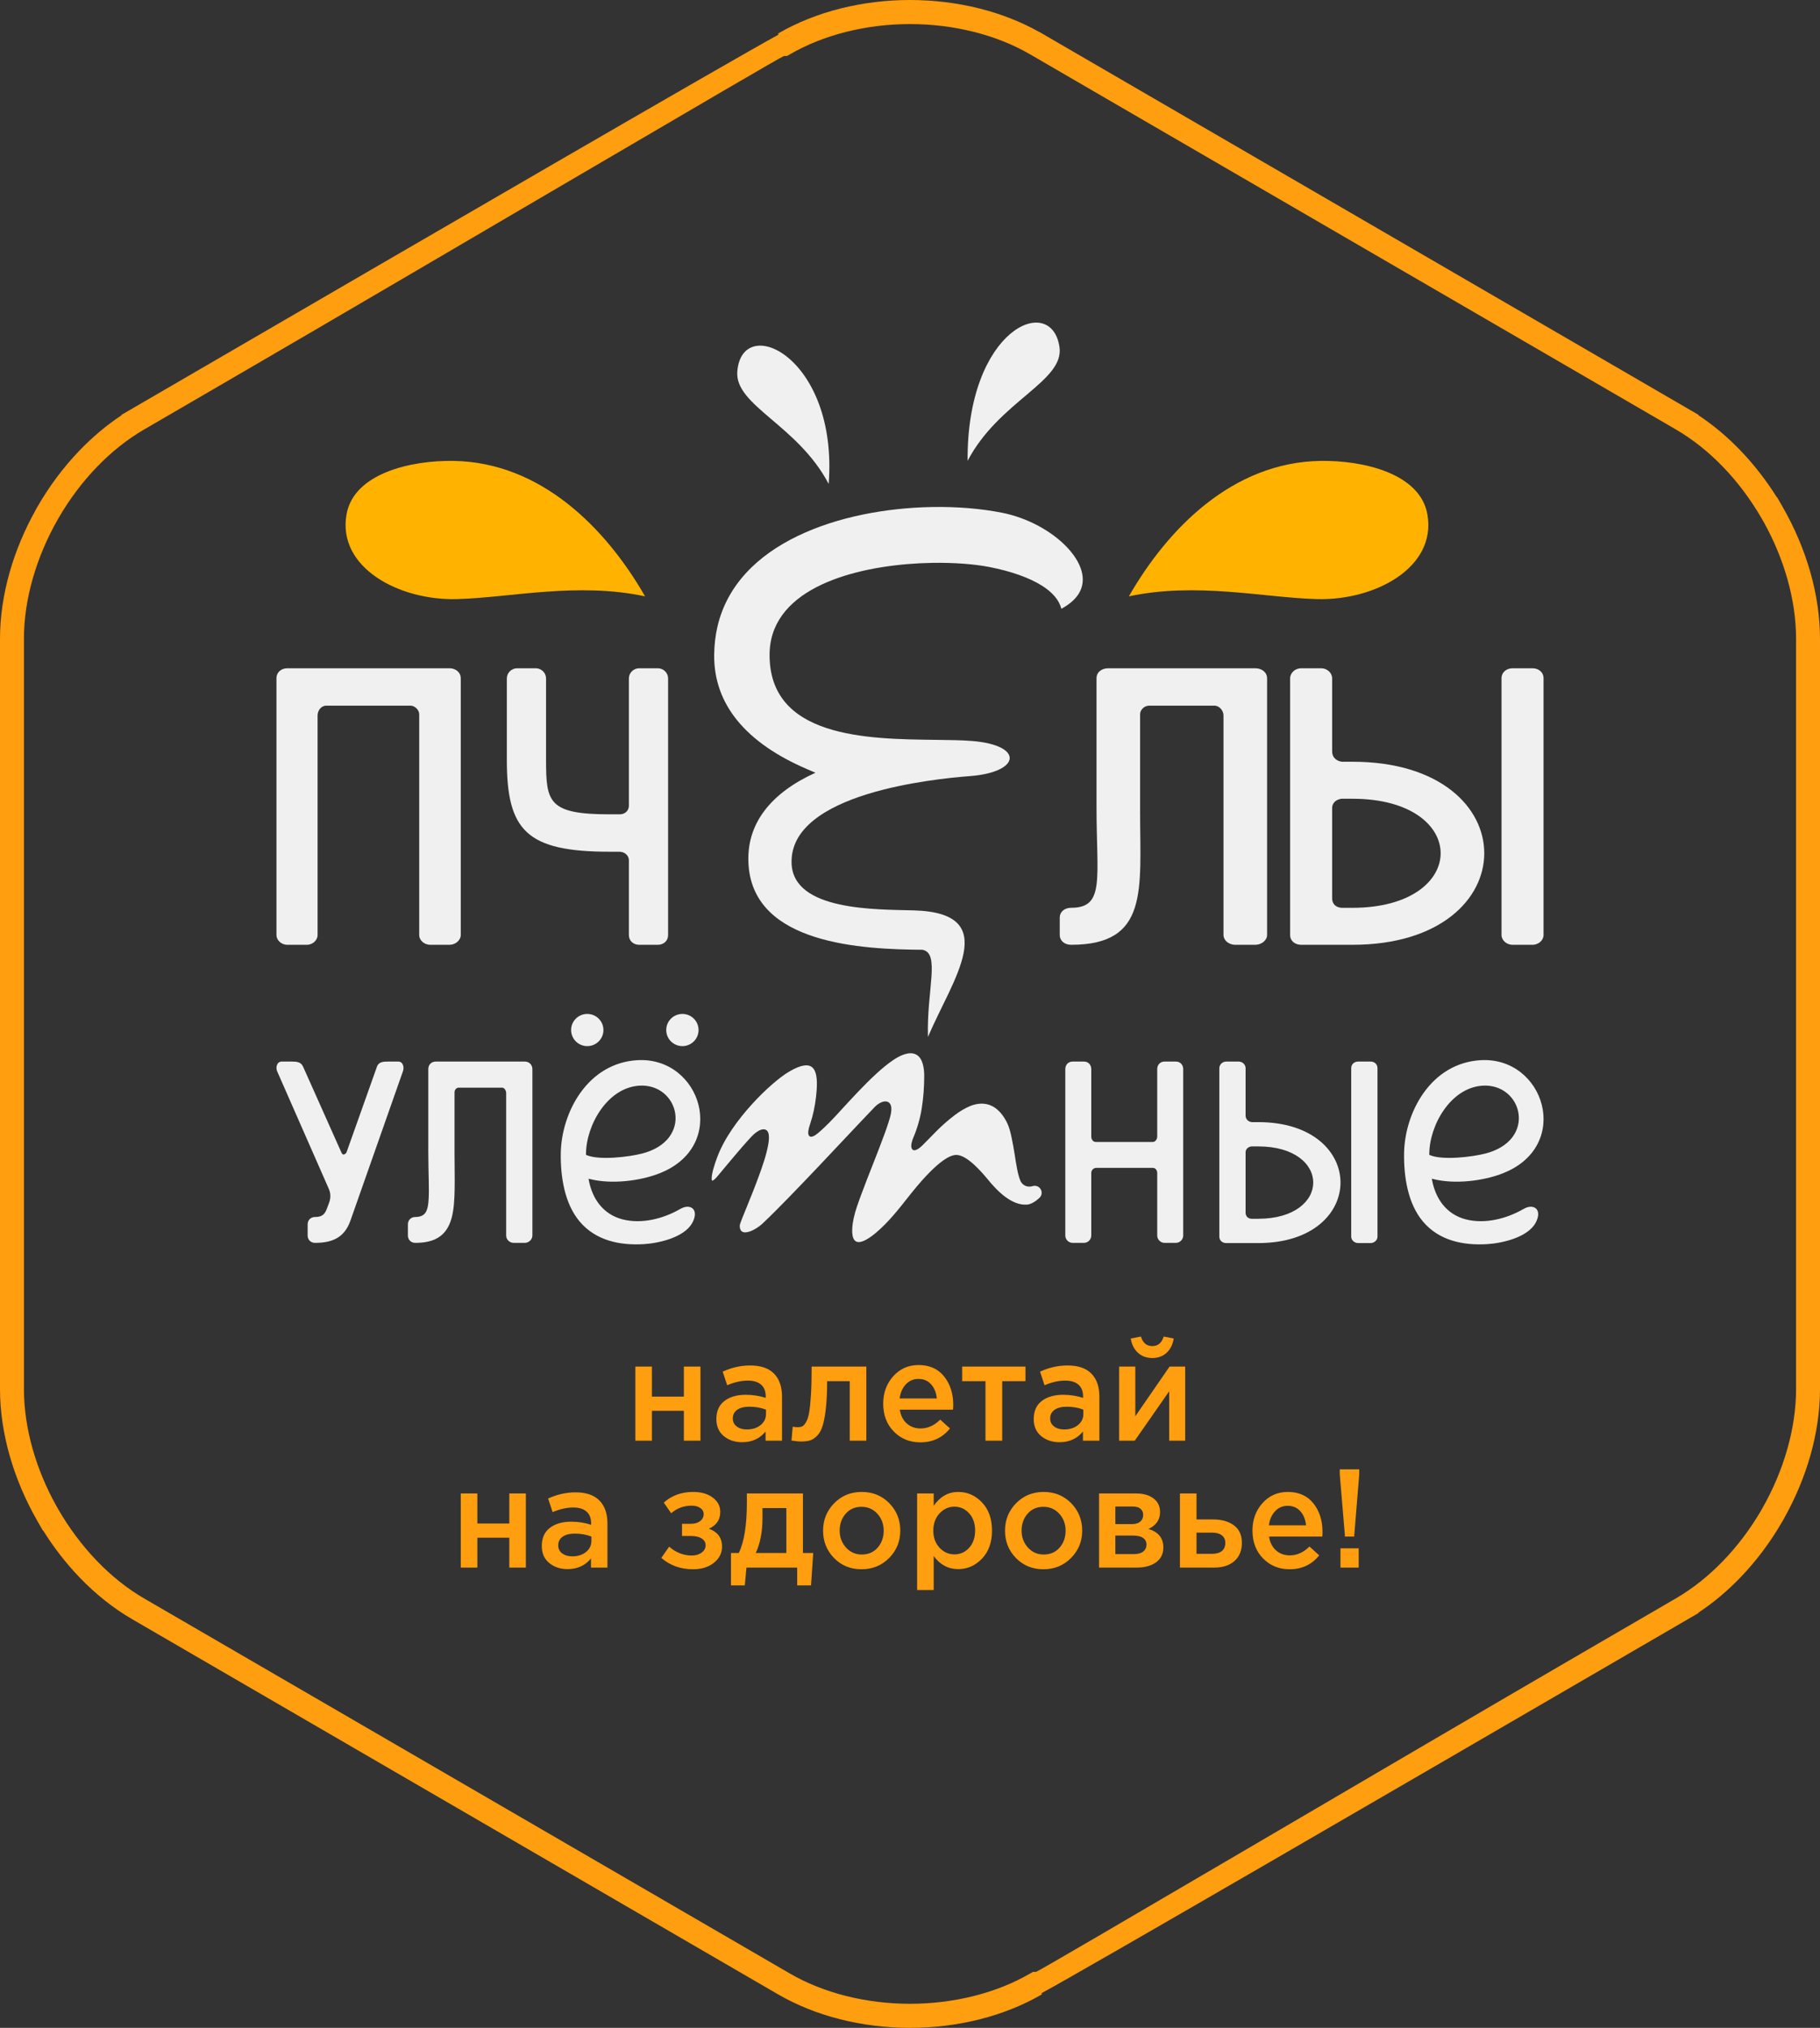
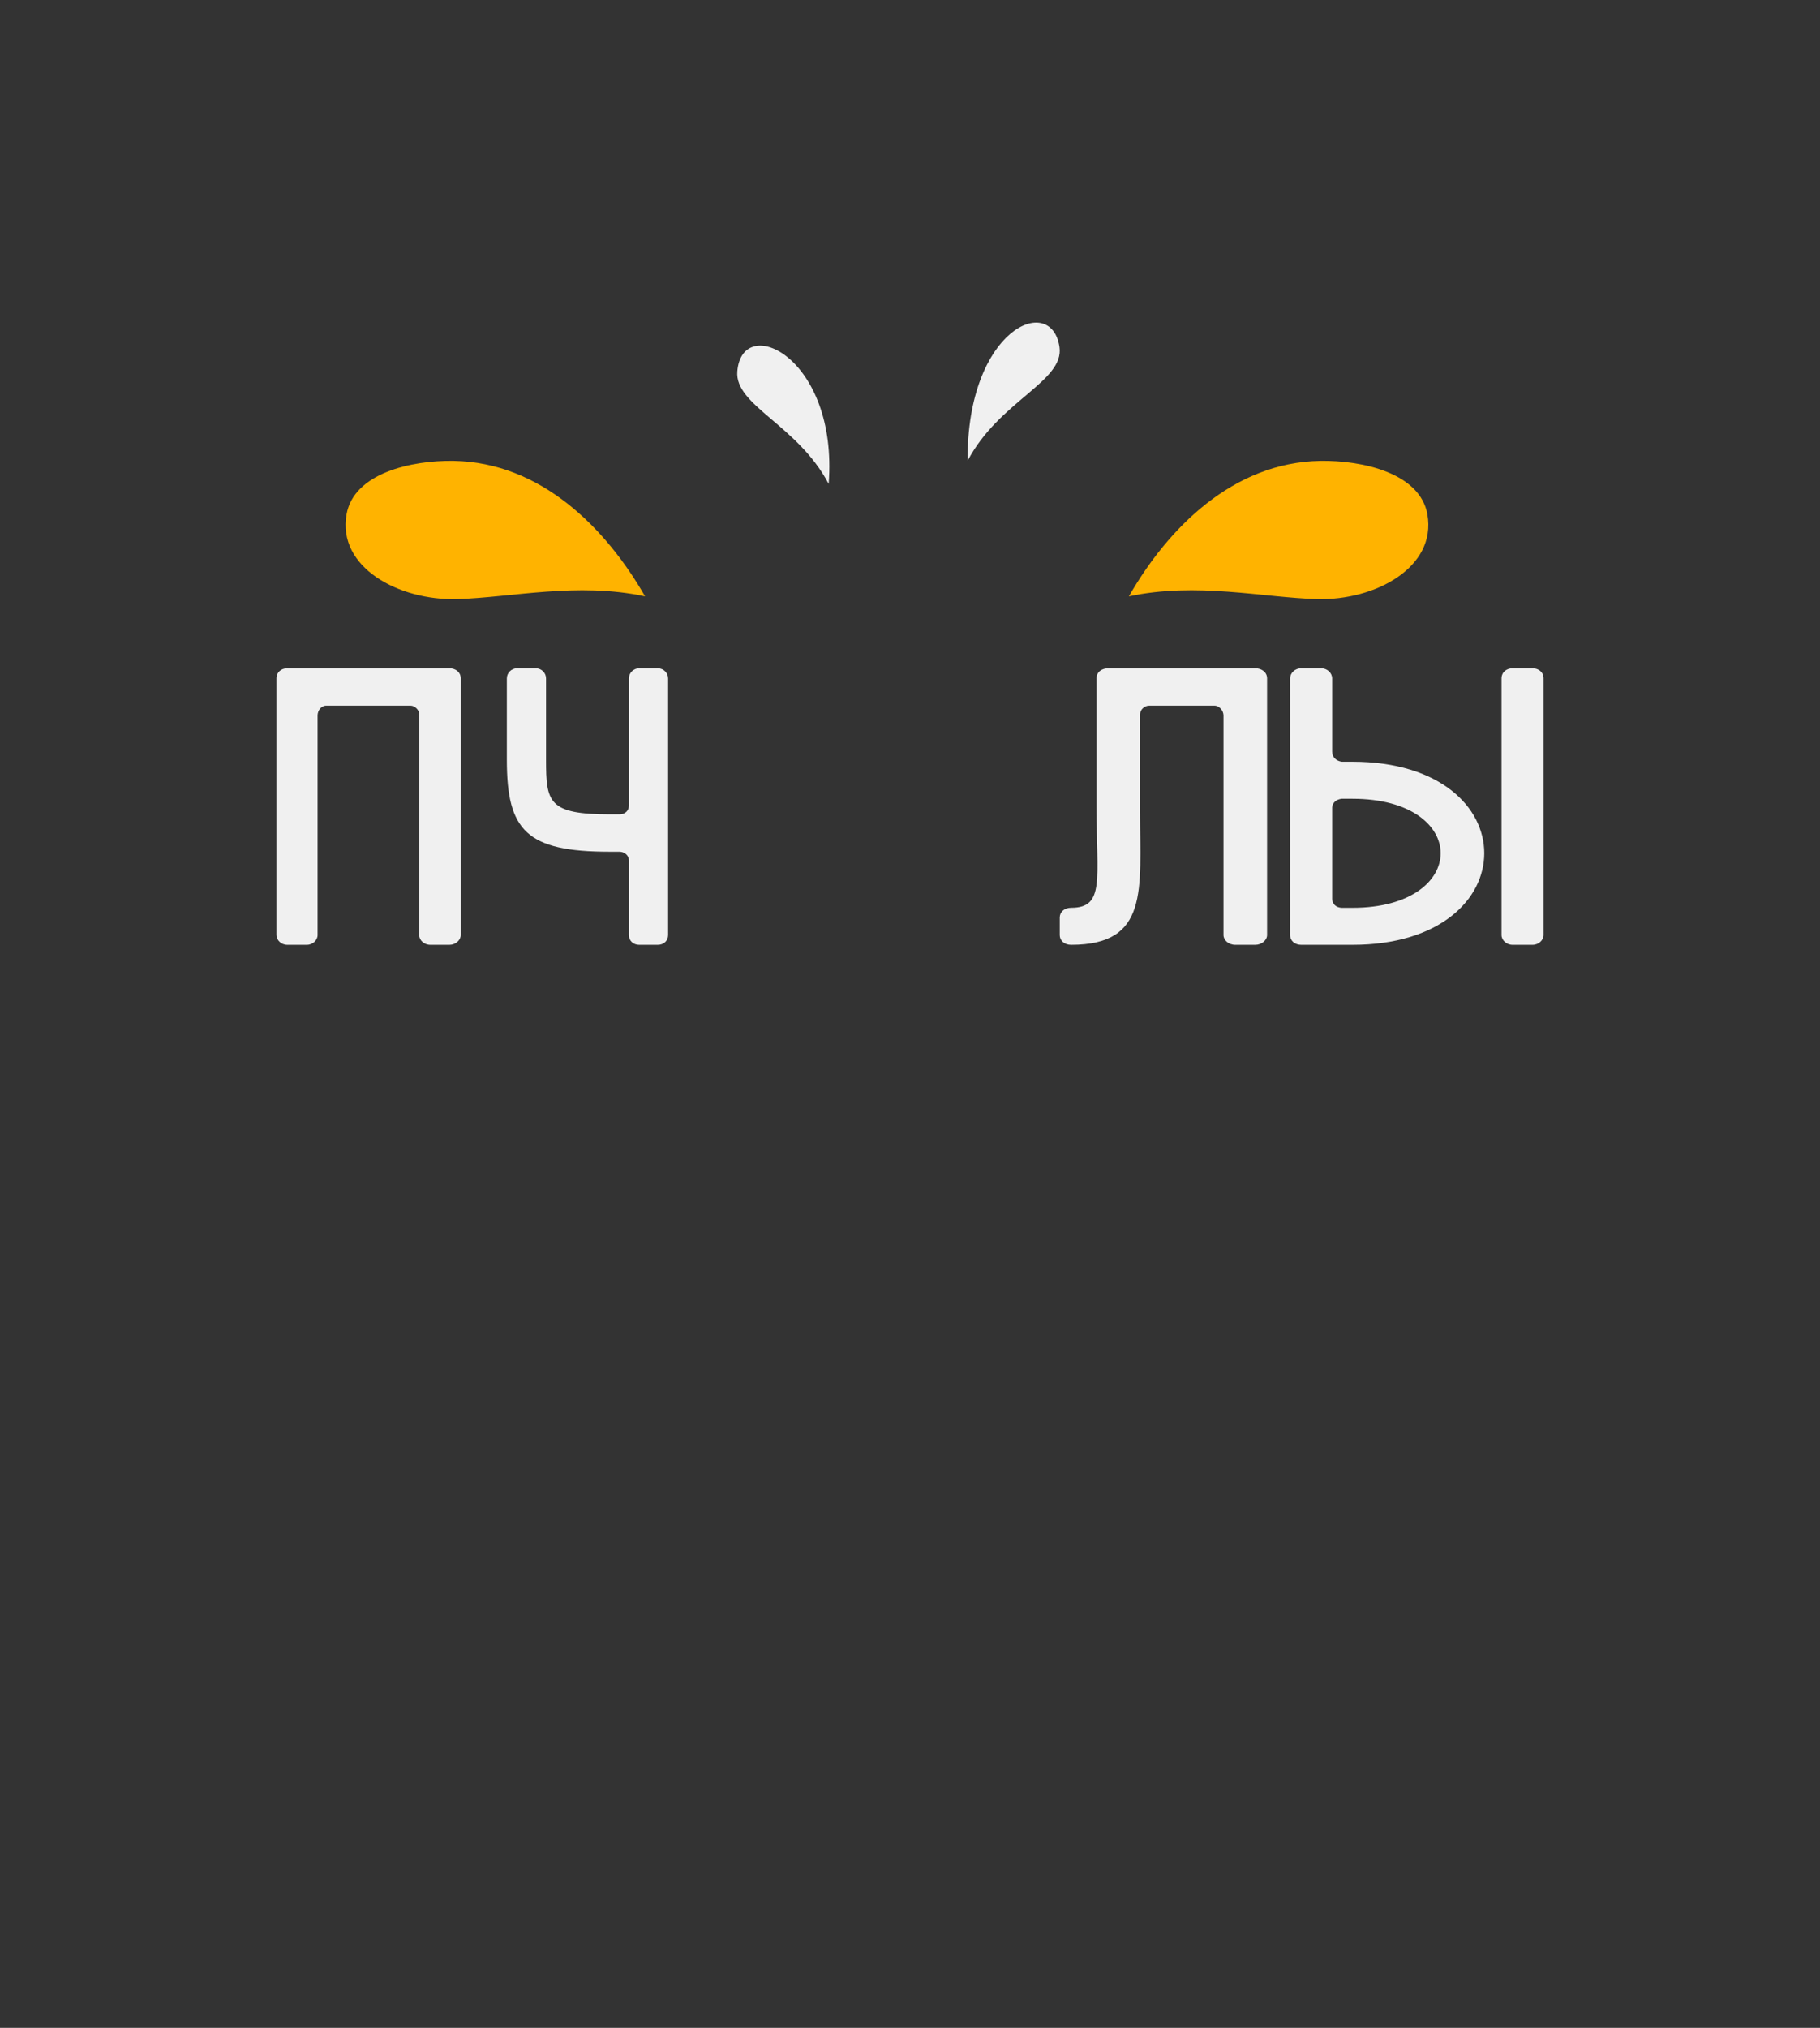
<svg xmlns="http://www.w3.org/2000/svg" width="79" height="88" viewBox="0 0 79 88" fill="none">
  <rect x="0" y="0" width="79" height="88" fill="#333333" stroke="none" />
-   <path d="M45.235 1.456L73.73 18.004L73.721 18.018C74.371 18.447 74.982 18.962 75.54 19.542C76.133 20.158 76.667 20.846 77.127 21.581L77.137 21.576L77.38 22C77.896 22.898 78.304 23.858 78.582 24.835C78.853 25.791 79 26.767 79 27.722V60.278C79 61.232 78.853 62.207 78.582 63.163C78.318 64.092 77.934 65.007 77.451 65.87V65.874L77.38 65.998C76.866 66.894 76.245 67.728 75.542 68.457C74.983 69.037 74.372 69.552 73.721 69.982L73.73 69.996L69.141 72.663C61.707 76.984 47.207 85.414 45.204 86.498L45.23 86.544C44.403 87.024 43.489 87.385 42.534 87.627C41.552 87.876 40.523 88 39.5 88C38.477 88 37.449 87.876 36.466 87.627C35.511 87.385 34.597 87.024 33.77 86.544L5.737 70.266C4.912 69.787 4.146 69.172 3.461 68.461C2.868 67.844 2.333 67.155 1.873 66.419L1.863 66.424L1.62 66C1.105 65.102 0.696 64.142 0.418 63.165C0.147 62.209 0 61.233 0 60.278V27.722C0 26.768 0.147 25.793 0.418 24.837C0.682 23.908 1.066 22.993 1.549 22.13V22.124L1.62 22C2.132 21.108 2.753 20.274 3.459 19.542C4.017 18.963 4.628 18.448 5.279 18.018L5.27 18.004L9.859 15.337C17.293 11.016 31.793 2.587 33.796 1.502L33.77 1.456C34.598 0.976 35.511 0.614 36.466 0.373C37.448 0.124 38.477 0 39.5 0C40.523 0 41.552 0.124 42.535 0.373C43.441 0.602 44.311 0.94 45.105 1.385H45.112L45.235 1.456V1.456ZM72.281 18.367L44.715 2.359C43.977 1.93 43.152 1.606 42.283 1.386C41.386 1.159 40.443 1.045 39.5 1.045C38.557 1.045 37.614 1.159 36.717 1.386C35.848 1.606 35.023 1.93 34.285 2.359L34.162 2.43H34.028C33.922 2.43 18.252 11.663 10.379 16.24L6.255 18.638C5.515 19.068 4.823 19.624 4.201 20.269C3.574 20.92 3.018 21.662 2.554 22.459L2.517 22.523C2.047 23.342 1.672 24.223 1.417 25.123C1.172 25.986 1.039 26.865 1.039 27.722V60.278C1.039 61.136 1.172 62.015 1.417 62.879C1.656 63.723 2.001 64.55 2.433 65.327L2.518 65.477C2.991 66.3 3.561 67.065 4.204 67.734C4.827 68.381 5.517 68.936 6.252 69.363L34.285 85.641C35.023 86.07 35.848 86.394 36.717 86.614C37.614 86.841 38.557 86.955 39.5 86.955C40.443 86.955 41.386 86.841 42.283 86.614C43.152 86.394 43.977 86.07 44.715 85.641L44.838 85.57H44.972C45.079 85.57 60.749 76.337 68.621 71.76L72.281 69.633L72.28 69.632L72.745 69.362C73.485 68.932 74.177 68.376 74.799 67.731C75.412 67.094 75.957 66.373 76.412 65.601L76.483 65.477C76.953 64.658 77.328 63.777 77.583 62.877C77.828 62.014 77.961 61.135 77.961 60.278V27.722C77.961 26.864 77.828 25.984 77.583 25.121C77.344 24.278 77 23.452 76.569 22.675L76.482 22.523C76.01 21.702 75.441 20.936 74.797 20.268C74.176 19.623 73.484 19.067 72.745 18.638L72.281 18.367L72.281 18.367Z" fill="#FF9E0E" />
-   <path d="M27.578 62.519V59.303H28.298V60.606H29.684V59.303H30.405V62.519H29.684V61.222H28.298V62.519H27.578ZM33.945 62.519H33.231V62.123C32.977 62.431 32.638 62.586 32.214 62.586C31.9 62.586 31.635 62.498 31.419 62.321C31.203 62.144 31.095 61.898 31.095 61.581C31.095 61.236 31.212 60.974 31.446 60.795C31.68 60.617 31.987 60.527 32.368 60.527C32.674 60.527 32.963 60.572 33.237 60.661V60.6C33.237 60.377 33.171 60.207 33.038 60.089C32.905 59.971 32.713 59.912 32.463 59.912C32.178 59.912 31.878 59.979 31.565 60.113L31.369 59.523C31.757 59.344 32.156 59.255 32.565 59.255C33.021 59.255 33.365 59.372 33.597 59.608C33.829 59.843 33.945 60.178 33.945 60.613V62.519H33.945ZM33.249 61.356V61.173C33.035 61.088 32.795 61.045 32.529 61.045C32.303 61.045 32.126 61.09 31.999 61.179C31.872 61.268 31.809 61.394 31.809 61.557C31.809 61.703 31.866 61.818 31.981 61.904C32.096 61.989 32.241 62.032 32.416 62.032C32.658 62.032 32.857 61.969 33.014 61.843C33.171 61.717 33.249 61.555 33.249 61.356ZM34.778 62.555C34.663 62.555 34.522 62.541 34.356 62.513L34.409 61.91C34.473 61.926 34.542 61.934 34.618 61.934C34.701 61.934 34.769 61.922 34.823 61.898C34.876 61.873 34.932 61.811 34.989 61.712C35.047 61.612 35.092 61.471 35.123 61.289C35.155 61.106 35.181 60.849 35.201 60.518C35.221 60.187 35.23 59.782 35.23 59.303H37.605V62.519H36.885V59.937H35.903C35.903 60.395 35.885 60.785 35.849 61.106C35.814 61.427 35.767 61.68 35.709 61.867C35.652 62.054 35.573 62.199 35.471 62.303C35.37 62.406 35.268 62.474 35.165 62.507C35.062 62.539 34.933 62.555 34.778 62.555V62.555ZM39.949 62.592C39.489 62.592 39.105 62.435 38.798 62.123C38.49 61.81 38.337 61.406 38.337 60.911C38.337 60.444 38.481 60.048 38.771 59.724C39.061 59.399 39.428 59.236 39.872 59.236C40.348 59.236 40.718 59.402 40.982 59.733C41.245 60.063 41.377 60.475 41.377 60.966C41.377 61.055 41.373 61.124 41.365 61.173H39.057C39.096 61.429 39.197 61.629 39.36 61.773C39.523 61.917 39.723 61.989 39.961 61.989C40.271 61.989 40.554 61.861 40.812 61.605L41.235 61.989C40.909 62.391 40.481 62.592 39.949 62.592V62.592ZM39.051 60.686H40.663C40.64 60.438 40.558 60.235 40.419 60.077C40.281 59.918 40.096 59.839 39.866 59.839C39.648 59.839 39.465 59.917 39.319 60.074C39.172 60.23 39.083 60.434 39.051 60.686ZM42.776 62.519V59.937H41.764V59.303H44.513V59.937H43.502V62.519H42.776ZM47.721 62.519H47.007V62.123C46.753 62.431 46.414 62.586 45.989 62.586C45.676 62.586 45.411 62.498 45.195 62.321C44.978 62.144 44.87 61.898 44.87 61.581C44.87 61.236 44.987 60.974 45.221 60.795C45.456 60.617 45.763 60.527 46.144 60.527C46.449 60.527 46.739 60.572 47.013 60.661V60.6C47.013 60.377 46.946 60.207 46.813 60.089C46.68 59.971 46.489 59.912 46.239 59.912C45.953 59.912 45.654 59.979 45.34 60.113L45.144 59.523C45.533 59.344 45.931 59.255 46.34 59.255C46.796 59.255 47.141 59.372 47.373 59.608C47.605 59.843 47.721 60.178 47.721 60.613V62.519H47.721ZM47.025 61.356V61.173C46.81 61.088 46.57 61.045 46.304 61.045C46.078 61.045 45.902 61.09 45.775 61.179C45.648 61.268 45.584 61.394 45.584 61.557C45.584 61.703 45.642 61.818 45.757 61.904C45.872 61.989 46.017 62.032 46.191 62.032C46.433 62.032 46.633 61.969 46.789 61.843C46.946 61.717 47.025 61.555 47.025 61.356ZM50.639 58.703C50.475 58.856 50.268 58.932 50.018 58.932C49.768 58.932 49.559 58.856 49.393 58.703C49.226 58.551 49.123 58.345 49.083 58.085L49.524 58C49.607 58.276 49.772 58.414 50.018 58.414C50.264 58.414 50.428 58.276 50.511 58L50.946 58.085C50.906 58.345 50.804 58.551 50.639 58.703ZM48.578 62.519V59.303H49.28V61.459C49.938 60.501 50.434 59.782 50.767 59.303H51.446V62.519H50.75V60.375L49.256 62.519H48.578ZM20 68.026V64.81H20.72V66.113H22.107V64.81H22.826V68.026H22.107V66.728H20.72V68.026H20ZM26.367 68.026H25.653V67.63C25.399 67.938 25.06 68.093 24.636 68.093C24.322 68.093 24.057 68.004 23.841 67.828C23.625 67.651 23.517 67.404 23.517 67.088C23.517 66.743 23.634 66.481 23.868 66.302C24.102 66.124 24.409 66.034 24.79 66.034C25.096 66.034 25.385 66.079 25.659 66.168V66.107C25.659 65.884 25.593 65.713 25.46 65.596C25.327 65.478 25.135 65.419 24.885 65.419C24.6 65.419 24.3 65.486 23.987 65.62L23.791 65.029C24.179 64.851 24.578 64.761 24.987 64.761C25.443 64.761 25.787 64.879 26.019 65.115C26.251 65.35 26.367 65.685 26.367 66.12V68.026ZM25.671 66.862V66.68C25.457 66.594 25.217 66.552 24.951 66.552C24.725 66.552 24.548 66.597 24.421 66.686C24.294 66.775 24.231 66.901 24.231 67.063C24.231 67.21 24.288 67.325 24.403 67.41C24.518 67.496 24.663 67.538 24.838 67.538C25.08 67.538 25.279 67.475 25.436 67.35C25.593 67.224 25.671 67.061 25.671 66.862ZM30.08 68.099C29.541 68.099 29.082 67.934 28.706 67.605L29.045 67.118C29.338 67.374 29.668 67.502 30.033 67.502C30.199 67.502 30.34 67.46 30.455 67.377C30.57 67.294 30.628 67.187 30.628 67.057C30.628 66.936 30.572 66.838 30.461 66.765C30.35 66.692 30.193 66.655 29.991 66.655H29.604V66.126H29.991C30.158 66.126 30.291 66.086 30.393 66.007C30.494 65.928 30.544 65.827 30.544 65.705C30.544 65.596 30.496 65.507 30.399 65.441C30.301 65.374 30.177 65.34 30.027 65.34C29.678 65.34 29.38 65.45 29.134 65.669L28.813 65.206C29.158 64.897 29.584 64.743 30.092 64.743C30.437 64.743 30.719 64.824 30.937 64.987C31.155 65.149 31.264 65.356 31.264 65.608C31.264 65.949 31.1 66.193 30.77 66.339C31.151 66.477 31.342 66.737 31.342 67.118C31.342 67.394 31.225 67.627 30.991 67.816C30.757 68.004 30.453 68.099 30.08 68.099L30.08 68.099ZM31.729 68.799V67.392H32.068C32.302 66.913 32.419 66.184 32.419 65.206V64.81H34.853V67.392H35.299L35.204 68.799H34.603V68.026H32.401L32.33 68.799H31.729ZM32.806 67.392H34.133V65.444H33.097V65.87C33.097 66.467 33 66.974 32.806 67.392H32.806ZM37.394 68.099C36.917 68.099 36.521 67.936 36.203 67.612C35.886 67.287 35.727 66.891 35.727 66.424C35.727 65.957 35.888 65.56 36.209 65.233C36.531 64.906 36.929 64.743 37.405 64.743C37.881 64.743 38.279 64.906 38.599 65.23C38.918 65.555 39.078 65.953 39.078 66.424C39.078 66.887 38.917 67.282 38.596 67.608C38.274 67.935 37.873 68.099 37.394 68.099L37.394 68.099ZM37.405 67.459C37.691 67.459 37.921 67.36 38.096 67.161C38.27 66.962 38.358 66.716 38.358 66.424C38.358 66.136 38.266 65.891 38.084 65.69C37.901 65.489 37.671 65.389 37.394 65.389C37.112 65.389 36.884 65.488 36.709 65.687C36.535 65.886 36.447 66.132 36.447 66.424C36.447 66.708 36.539 66.952 36.721 67.155C36.904 67.358 37.132 67.459 37.405 67.459H37.405ZM39.809 69V64.81H40.529V65.346C40.807 64.944 41.162 64.743 41.595 64.743C41.991 64.743 42.334 64.894 42.624 65.197C42.914 65.499 43.059 65.908 43.059 66.424C43.059 66.931 42.914 67.336 42.624 67.639C42.334 67.941 41.991 68.093 41.595 68.093C41.162 68.093 40.807 67.904 40.529 67.526V69H39.809V69ZM41.428 67.453C41.682 67.453 41.895 67.358 42.068 67.167C42.24 66.976 42.327 66.724 42.327 66.412C42.327 66.107 42.239 65.86 42.065 65.669C41.89 65.478 41.678 65.383 41.428 65.383C41.178 65.383 40.963 65.48 40.782 65.675C40.602 65.87 40.512 66.12 40.512 66.424C40.512 66.724 40.602 66.971 40.782 67.164C40.963 67.357 41.178 67.453 41.428 67.453ZM45.29 68.099C44.814 68.099 44.417 67.936 44.1 67.612C43.782 67.287 43.624 66.891 43.624 66.424C43.624 65.957 43.784 65.56 44.106 65.233C44.427 64.906 44.826 64.743 45.302 64.743C45.778 64.743 46.176 64.906 46.495 65.23C46.814 65.555 46.974 65.953 46.974 66.424C46.974 66.887 46.813 67.282 46.492 67.608C46.171 67.935 45.77 68.099 45.29 68.099L45.29 68.099ZM45.302 67.459C45.587 67.459 45.818 67.36 45.992 67.161C46.167 66.962 46.254 66.716 46.254 66.424C46.254 66.136 46.163 65.891 45.98 65.69C45.798 65.489 45.568 65.389 45.29 65.389C45.008 65.389 44.78 65.488 44.606 65.687C44.431 65.886 44.344 66.132 44.344 66.424C44.344 66.708 44.435 66.952 44.617 67.155C44.8 67.358 45.028 67.459 45.302 67.459H45.302ZM47.706 68.026V64.81H49.319C49.632 64.81 49.883 64.882 50.071 65.026C50.26 65.17 50.354 65.366 50.354 65.614C50.354 65.951 50.185 66.197 49.848 66.351C50.281 66.477 50.497 66.745 50.497 67.155C50.497 67.427 50.393 67.64 50.184 67.794C49.976 67.948 49.693 68.026 49.336 68.026H47.706H47.706ZM48.414 67.441H49.229C49.4 67.441 49.532 67.403 49.625 67.328C49.718 67.253 49.765 67.153 49.765 67.027C49.765 66.905 49.716 66.81 49.619 66.741C49.522 66.672 49.38 66.637 49.194 66.637H48.414V67.441H48.414ZM48.414 66.138H49.152C49.299 66.138 49.414 66.101 49.497 66.028C49.58 65.955 49.622 65.86 49.622 65.742C49.622 65.632 49.584 65.544 49.509 65.477C49.434 65.41 49.319 65.376 49.164 65.376H48.414V66.138H48.414ZM51.217 68.026V64.81H51.937V65.937H52.657C53.03 65.937 53.331 66.022 53.561 66.193C53.791 66.363 53.906 66.617 53.906 66.954C53.906 67.287 53.799 67.549 53.585 67.739C53.371 67.93 53.079 68.026 52.71 68.026H51.217H51.217ZM51.937 67.429H52.615C52.798 67.429 52.938 67.388 53.038 67.307C53.137 67.226 53.186 67.108 53.186 66.954C53.186 66.812 53.136 66.702 53.035 66.625C52.933 66.548 52.79 66.509 52.603 66.509H51.937V67.429ZM55.977 68.099C55.517 68.099 55.133 67.942 54.826 67.63C54.518 67.317 54.365 66.913 54.365 66.418C54.365 65.951 54.509 65.555 54.799 65.23C55.089 64.906 55.456 64.743 55.9 64.743C56.376 64.743 56.746 64.909 57.01 65.239C57.273 65.57 57.405 65.981 57.405 66.473C57.405 66.562 57.401 66.631 57.393 66.68H55.085C55.124 66.936 55.225 67.135 55.388 67.28C55.551 67.424 55.751 67.496 55.989 67.496C56.298 67.496 56.582 67.368 56.84 67.112L57.262 67.496C56.937 67.898 56.509 68.099 55.977 68.099ZM55.079 66.192H56.691C56.667 65.945 56.586 65.742 56.447 65.584C56.308 65.425 56.124 65.346 55.894 65.346C55.676 65.346 55.493 65.424 55.346 65.581C55.2 65.737 55.11 65.941 55.079 66.192ZM58.381 66.68L58.155 63.976V63.763H59V63.976L58.78 66.68H58.381H58.381ZM58.185 68.026V67.191H58.976V68.026H58.185Z" fill="#FF9E0E" />
  <path fill-rule="evenodd" clip-rule="evenodd" d="M42 20C41.96 14.264 45.638 12.697 45.988 15.057C46.209 16.551 43.358 17.4 42 20Z" fill="#F0F0F0" />
  <path fill-rule="evenodd" clip-rule="evenodd" d="M35.97 21C36.39 15.498 32.214 13.552 32.004 16.116C31.882 17.603 34.62 18.431 35.97 21Z" fill="#F0F0F0" />
  <path fill-rule="evenodd" clip-rule="evenodd" d="M49 25.879C50.699 22.917 53.516 20.065 57.309 20.001C59.141 19.971 61.644 20.529 61.959 22.325C62.363 24.623 59.693 26.068 57.159 25.998C54.828 25.933 51.94 25.25 49 25.879V25.879Z" fill="#FFB300" />
  <path d="M12.47 29C12.209 29 12 29.17 12 29.44V40.577C12 40.796 12.207 41 12.47 41H13.316C13.579 41 13.785 40.797 13.785 40.577V31.045C13.785 30.842 13.936 30.622 14.161 30.622H17.82C18.008 30.622 18.196 30.81 18.196 30.994V40.577C18.196 40.797 18.402 41 18.684 41H19.511C19.774 41 20 40.797 20 40.577V29.44C20 29.169 19.773 29 19.511 29H12.47H12.47Z" fill="#F0F0F0" />
  <path d="M23.702 32.972V29.44C23.702 29.203 23.505 29 23.254 29H22.448C22.197 29 22 29.203 22 29.44V32.972C22 36.048 22.853 36.961 26.473 36.961H26.885C27.118 36.961 27.298 37.13 27.298 37.332V40.577C27.298 40.831 27.495 41 27.745 41H28.552C28.803 41 29 40.831 29 40.577V29.44C29 29.203 28.803 29 28.552 29H27.745C27.495 29 27.298 29.203 27.298 29.44V34.966C27.298 35.169 27.136 35.338 26.903 35.338H26.473C23.803 35.338 23.702 34.814 23.702 32.972Z" fill="#F0F0F0" />
  <path d="M46 39.817V40.577C46 40.814 46.197 41 46.493 41C49.882 41 49.488 38.6 49.488 35.237V30.994C49.488 30.809 49.665 30.622 49.882 30.622H52.714C52.931 30.622 53.108 30.843 53.108 31.045V40.577C53.108 40.796 53.325 41 53.621 41H54.488C54.764 41 55 40.797 55 40.577V29.44C55 29.169 54.762 29 54.488 29H48.108C47.814 29 47.596 29.17 47.596 29.44V35C47.596 38.144 47.97 39.394 46.493 39.394C46.197 39.394 46 39.58 46 39.817L46 39.817Z" fill="#F0F0F0" />
  <path d="M58.246 33.056C57.997 33.023 57.824 32.854 57.824 32.617V29.44C57.824 29.203 57.613 29 57.344 29H56.48C56.211 29 56 29.203 56 29.44V40.577C56 40.831 56.211 41 56.48 41H58.707C66.328 41 66.339 33.056 58.707 33.056H58.246H58.246ZM58.227 39.395C57.997 39.377 57.843 39.242 57.824 39.023V35.034C57.843 34.831 57.997 34.696 58.227 34.662H58.707C63.815 34.662 63.803 39.395 58.707 39.395H58.227ZM65.656 29C65.392 29 65.176 29.171 65.176 29.44V40.577C65.176 40.795 65.387 41 65.656 41H66.52C66.789 41 67 40.797 67 40.577V29.44C67 29.169 66.786 29 66.52 29H65.656Z" fill="#F0F0F0" />
-   <path d="M45.235 25.42C45.677 25.701 45.974 26.035 46.07 26.419C46.441 26.218 46.69 25.988 46.836 25.744C47.014 25.444 47.04 25.112 46.947 24.778C46.85 24.426 46.621 24.067 46.301 23.733C45.642 23.045 44.602 22.471 43.496 22.251C42.593 22.072 41.54 21.982 40.437 22.003C38.475 22.039 36.35 22.424 34.613 23.265C32.898 24.094 31.561 25.372 31.14 27.202C31.054 27.578 31.006 27.978 31 28.401C30.986 29.521 31.354 30.457 31.979 31.235C32.706 32.142 33.784 32.84 35.016 33.37L35.395 33.533C33.509 34.391 32.347 35.723 32.495 37.578C32.764 40.976 37.417 41.196 40.04 41.216C40.823 41.36 40.218 42.974 40.279 45C41.336 42.508 43.551 39.617 39.672 39.507C38.049 39.46 34.43 39.54 34.36 37.466C34.307 35.937 35.864 35.016 37.639 34.465C39.357 33.932 41.286 33.741 42.082 33.681C44.316 33.516 44.465 32.336 42.187 32.155C41.748 32.119 41.206 32.113 40.613 32.106C37.64 32.072 33.356 32.023 33.405 28.364C33.408 28.142 33.434 27.93 33.48 27.73C33.763 26.493 34.814 25.674 36.153 25.162C37.459 24.662 39.043 24.452 40.44 24.426C41.424 24.408 42.319 24.482 42.96 24.608C43.873 24.789 44.675 25.064 45.235 25.42H45.235Z" fill="#F0F0F0" />
-   <path fill-rule="evenodd" clip-rule="evenodd" d="M34.287 46.484C34.027 46.632 33.768 46.841 33.541 47.036C33.22 47.314 32.914 47.616 32.629 47.931C32.037 48.584 31.434 49.401 31.128 50.228C31.046 50.45 30.878 50.926 30.892 51.163C30.893 51.185 30.894 51.242 30.928 51.234C30.995 51.217 31.105 51.09 31.147 51.04C31.438 50.692 31.727 50.342 32.022 49.997C32.169 49.825 32.318 49.652 32.471 49.484C32.561 49.385 32.672 49.259 32.777 49.176C32.878 49.096 33.011 49.007 33.145 49.007C33.451 49.007 33.378 49.485 33.346 49.668C33.267 50.121 33.095 50.61 32.937 51.042C32.764 51.517 32.574 51.986 32.383 52.455C32.346 52.547 32.109 53.108 32.109 53.185C32.109 53.428 32.227 53.518 32.46 53.465C32.682 53.414 32.942 53.245 33.106 53.09C33.486 52.731 33.855 52.357 34.22 51.983C34.668 51.523 35.111 51.059 35.553 50.594C36.358 49.745 37.155 48.888 37.964 48.044C38.311 47.683 38.784 47.674 38.676 48.298C38.654 48.427 38.614 48.561 38.574 48.686C38.518 48.865 38.456 49.042 38.391 49.218C38.231 49.659 38.058 50.096 37.887 50.533C37.712 50.978 37.536 51.423 37.371 51.872C37.257 52.184 37.125 52.537 37.056 52.861C37.006 53.096 36.919 53.627 37.098 53.827C37.322 54.076 37.871 53.624 38.034 53.486C38.55 53.05 38.976 52.514 39.392 51.986C39.747 51.535 40.865 50.119 41.511 50.119C41.984 50.119 42.631 50.882 42.9 51.209C43.285 51.678 43.915 52.328 44.584 52.274C44.777 52.259 44.989 52.106 45.123 51.977C45.224 51.878 45.244 51.728 45.171 51.606C45.099 51.484 44.957 51.43 44.821 51.472C44.644 51.526 44.459 51.478 44.344 51.33C44.19 51.132 44.092 50.398 44.05 50.138C44.007 49.876 43.965 49.614 43.908 49.354C43.865 49.152 43.808 48.919 43.718 48.733C43.552 48.392 43.297 48.06 42.92 47.94C42.656 47.856 42.383 47.892 42.129 47.99C41.885 48.089 41.659 48.228 41.45 48.386C41.17 48.598 40.912 48.823 40.664 49.07C40.455 49.278 40.255 49.495 40.043 49.7C39.961 49.78 39.693 50.03 39.585 49.857C39.511 49.739 39.589 49.5 39.638 49.385C39.815 48.968 39.94 48.536 40.011 48.089C40.084 47.625 40.117 47.156 40.117 46.687C40.117 46.387 40.069 45.926 39.769 45.764C39.468 45.602 39.056 45.815 38.804 45.98C38.53 46.16 38.271 46.382 38.029 46.603C37.754 46.856 37.49 47.122 37.233 47.392C36.992 47.644 36.756 47.901 36.521 48.157C36.349 48.344 36.177 48.536 35.998 48.715C35.841 48.871 35.678 49.03 35.508 49.171C35.43 49.235 35.225 49.401 35.124 49.293C35.042 49.206 35.101 48.988 35.13 48.889C35.17 48.755 35.215 48.622 35.253 48.486C35.356 48.119 35.421 47.689 35.448 47.307C35.519 46.3 35.239 45.94 34.287 46.484L34.287 46.484ZM25.608 51.166C26.53 51.397 27.775 51.258 28.652 50.908C29.288 50.654 29.84 50.234 30.15 49.615C30.408 49.1 30.46 48.505 30.32 47.948C30.181 47.394 29.86 46.892 29.409 46.537C28.91 46.145 28.301 45.97 27.668 46.007C26.63 46.067 25.781 46.595 25.187 47.431C24.655 48.179 24.352 49.149 24.341 50.064C24.33 51.057 24.5 52.228 25.164 53.012C25.864 53.839 26.906 54.053 27.948 53.99C28.612 53.949 29.704 53.697 30.05 53.067C30.118 52.942 30.175 52.793 30.161 52.648C30.149 52.52 30.083 52.425 29.958 52.384C29.811 52.336 29.647 52.394 29.519 52.468C28.792 52.888 27.849 53.129 27.019 52.914C26.191 52.7 25.711 52.033 25.558 51.214L25.546 51.151L25.608 51.166V51.166ZM25.436 50.089C25.436 48.835 26.36 47.207 27.74 47.114C28.129 47.087 28.508 47.191 28.811 47.44C29.079 47.661 29.258 47.975 29.309 48.318C29.364 48.679 29.272 49.036 29.057 49.331C28.778 49.712 28.338 49.936 27.888 50.054C27.307 50.208 26.009 50.361 25.461 50.126L25.436 50.116V50.089V50.089ZM25.491 44C25.104 44 24.79 44.313 24.79 44.698C24.79 45.084 25.104 45.397 25.491 45.397C25.879 45.397 26.193 45.084 26.193 44.698C26.193 44.313 25.879 44 25.491 44ZM29.621 44C29.233 44 28.919 44.313 28.919 44.698C28.919 45.084 29.233 45.397 29.621 45.397C30.008 45.397 30.322 45.084 30.322 44.698C30.322 44.313 30.008 44 29.621 44ZM14.176 52.483C14.078 52.733 13.938 52.812 13.672 52.812C13.489 52.812 13.354 52.947 13.354 53.129V53.618C13.354 53.8 13.489 53.935 13.672 53.935C14.423 53.935 14.952 53.708 15.211 52.97L17.495 46.474C17.548 46.314 17.498 46.067 17.288 46.067H16.84C16.644 46.067 16.434 46.076 16.361 46.293L15.039 50.012L15.038 50.014C15.023 50.045 14.974 50.085 14.941 50.096C14.876 50.119 14.838 50.057 14.817 50.008L13.156 46.289C13.068 46.085 12.877 46.067 12.678 46.067H12.23C12.02 46.067 11.96 46.315 12.025 46.477L14.276 51.599C14.364 51.8 14.356 52.02 14.275 52.221L14.176 52.483V52.483ZM17.706 53.129V53.618C17.706 53.8 17.841 53.935 18.024 53.935C18.827 53.935 19.381 53.667 19.602 52.859C19.706 52.481 19.727 52.008 19.734 51.617C19.744 51.12 19.73 50.622 19.73 50.124V47.395C19.73 47.304 19.806 47.2 19.903 47.2H21.797C21.901 47.2 21.971 47.337 21.971 47.428V53.618C21.971 53.796 22.124 53.935 22.299 53.935H22.78C22.95 53.935 23.109 53.791 23.109 53.618V46.395C23.109 46.207 22.969 46.067 22.78 46.067H18.92C18.726 46.067 18.591 46.201 18.591 46.395V49.972C18.591 50.404 18.603 50.836 18.611 51.268C18.616 51.557 18.625 51.909 18.593 52.197C18.551 52.573 18.448 52.812 18.024 52.812C17.841 52.812 17.706 52.947 17.706 53.129V53.129ZM46.559 46.067C46.369 46.067 46.241 46.209 46.241 46.394V53.618C46.241 53.789 46.387 53.935 46.559 53.935H47.051C47.223 53.935 47.368 53.789 47.368 53.618V50.907C47.368 50.775 47.464 50.68 47.597 50.68H50.036C50.162 50.68 50.231 50.792 50.231 50.907V53.618C50.231 53.789 50.377 53.935 50.549 53.935H51.041C51.213 53.935 51.359 53.789 51.359 53.618V46.394C51.359 46.209 51.231 46.067 51.041 46.067H50.549C50.359 46.067 50.231 46.209 50.231 46.394V49.319C50.231 49.427 50.156 49.557 50.036 49.557H47.564C47.437 49.557 47.368 49.432 47.368 49.319V46.394C47.368 46.209 47.24 46.067 47.051 46.067H46.559ZM62.04 50.089C62.041 48.835 62.964 47.207 64.344 47.114C64.733 47.087 65.112 47.191 65.415 47.44C65.683 47.661 65.862 47.975 65.913 48.318C65.968 48.679 65.876 49.036 65.661 49.331C65.382 49.712 64.942 49.936 64.492 50.054C63.911 50.208 62.613 50.361 62.065 50.126L62.04 50.116V50.089L62.04 50.089ZM62.213 51.166C63.134 51.397 64.379 51.258 65.256 50.908C65.891 50.654 66.445 50.234 66.754 49.615C67.013 49.1 67.064 48.505 66.924 47.948C66.785 47.394 66.464 46.892 66.013 46.537C65.514 46.145 64.905 45.97 64.272 46.007C63.234 46.067 62.385 46.595 61.791 47.431C61.259 48.179 60.956 49.149 60.946 50.064C60.934 51.057 61.104 52.228 61.768 53.012C62.468 53.839 63.51 54.053 64.552 53.99C65.216 53.949 66.309 53.697 66.654 53.067C66.722 52.942 66.779 52.793 66.765 52.648C66.753 52.52 66.687 52.425 66.562 52.384C66.415 52.336 66.251 52.394 66.124 52.468C65.396 52.888 64.453 53.129 63.623 52.914C62.795 52.7 62.316 52.033 62.162 51.214L62.15 51.151L62.213 51.166L62.213 51.166ZM58.953 46.067H59.492C59.663 46.067 59.792 46.182 59.792 46.356V53.666C59.792 53.824 59.644 53.944 59.492 53.944H58.953C58.8 53.944 58.652 53.824 58.652 53.666V46.356C58.652 46.184 58.783 46.067 58.953 46.067ZM54.329 48.695H54.617C59.38 48.695 59.373 53.944 54.617 53.944H53.227C53.063 53.944 52.927 53.836 52.927 53.666V46.356C52.927 46.193 53.067 46.067 53.227 46.067H53.767C53.927 46.067 54.067 46.193 54.067 46.356V48.407C54.067 48.565 54.177 48.673 54.329 48.695L54.329 48.695ZM54.317 49.749C54.183 49.77 54.08 49.852 54.067 49.992L54.067 49.992V52.646L54.067 52.646C54.079 52.79 54.174 52.878 54.318 52.889L54.318 52.889L54.617 52.889C57.795 52.889 57.803 49.749 54.617 49.749H54.317L54.317 49.749Z" fill="#F0F0F0" />
  <path fill-rule="evenodd" clip-rule="evenodd" d="M28 25.879C26.301 22.917 23.484 20.065 19.691 20.001C17.859 19.971 15.356 20.529 15.041 22.325C14.637 24.623 17.307 26.068 19.841 25.998C22.172 25.933 25.06 25.25 28 25.879L28 25.879Z" fill="#FFB300" />
</svg>